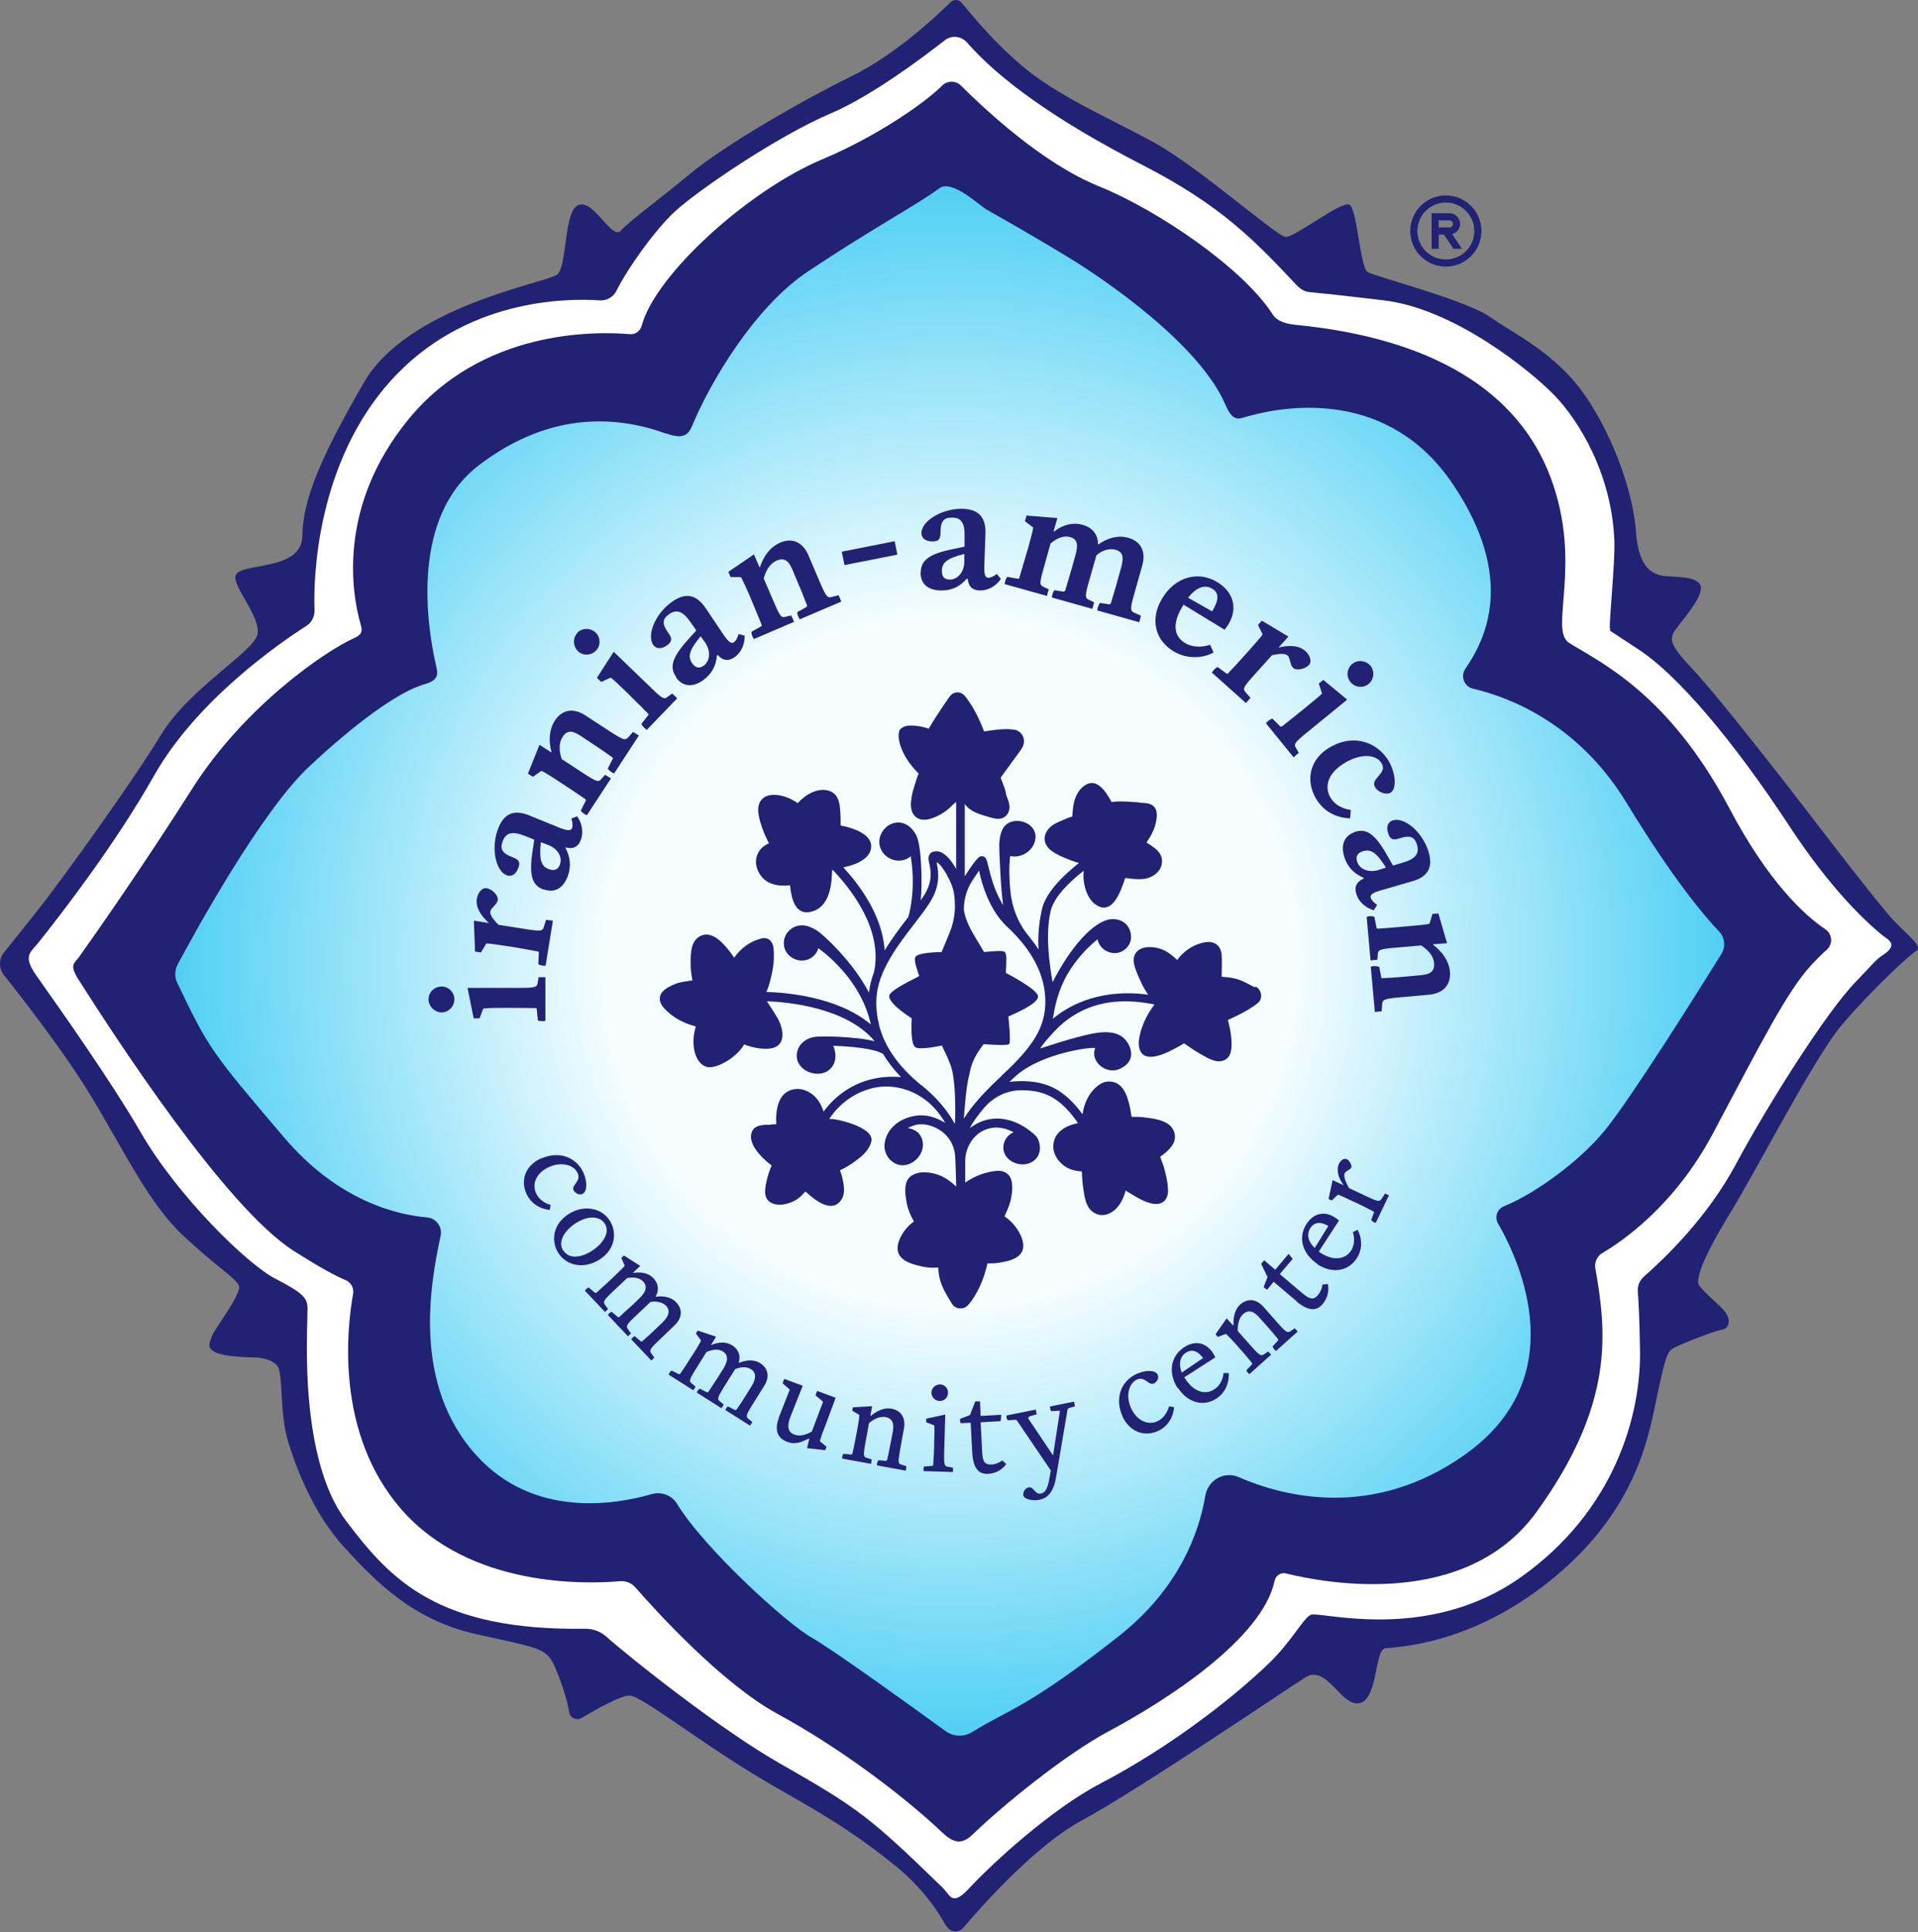
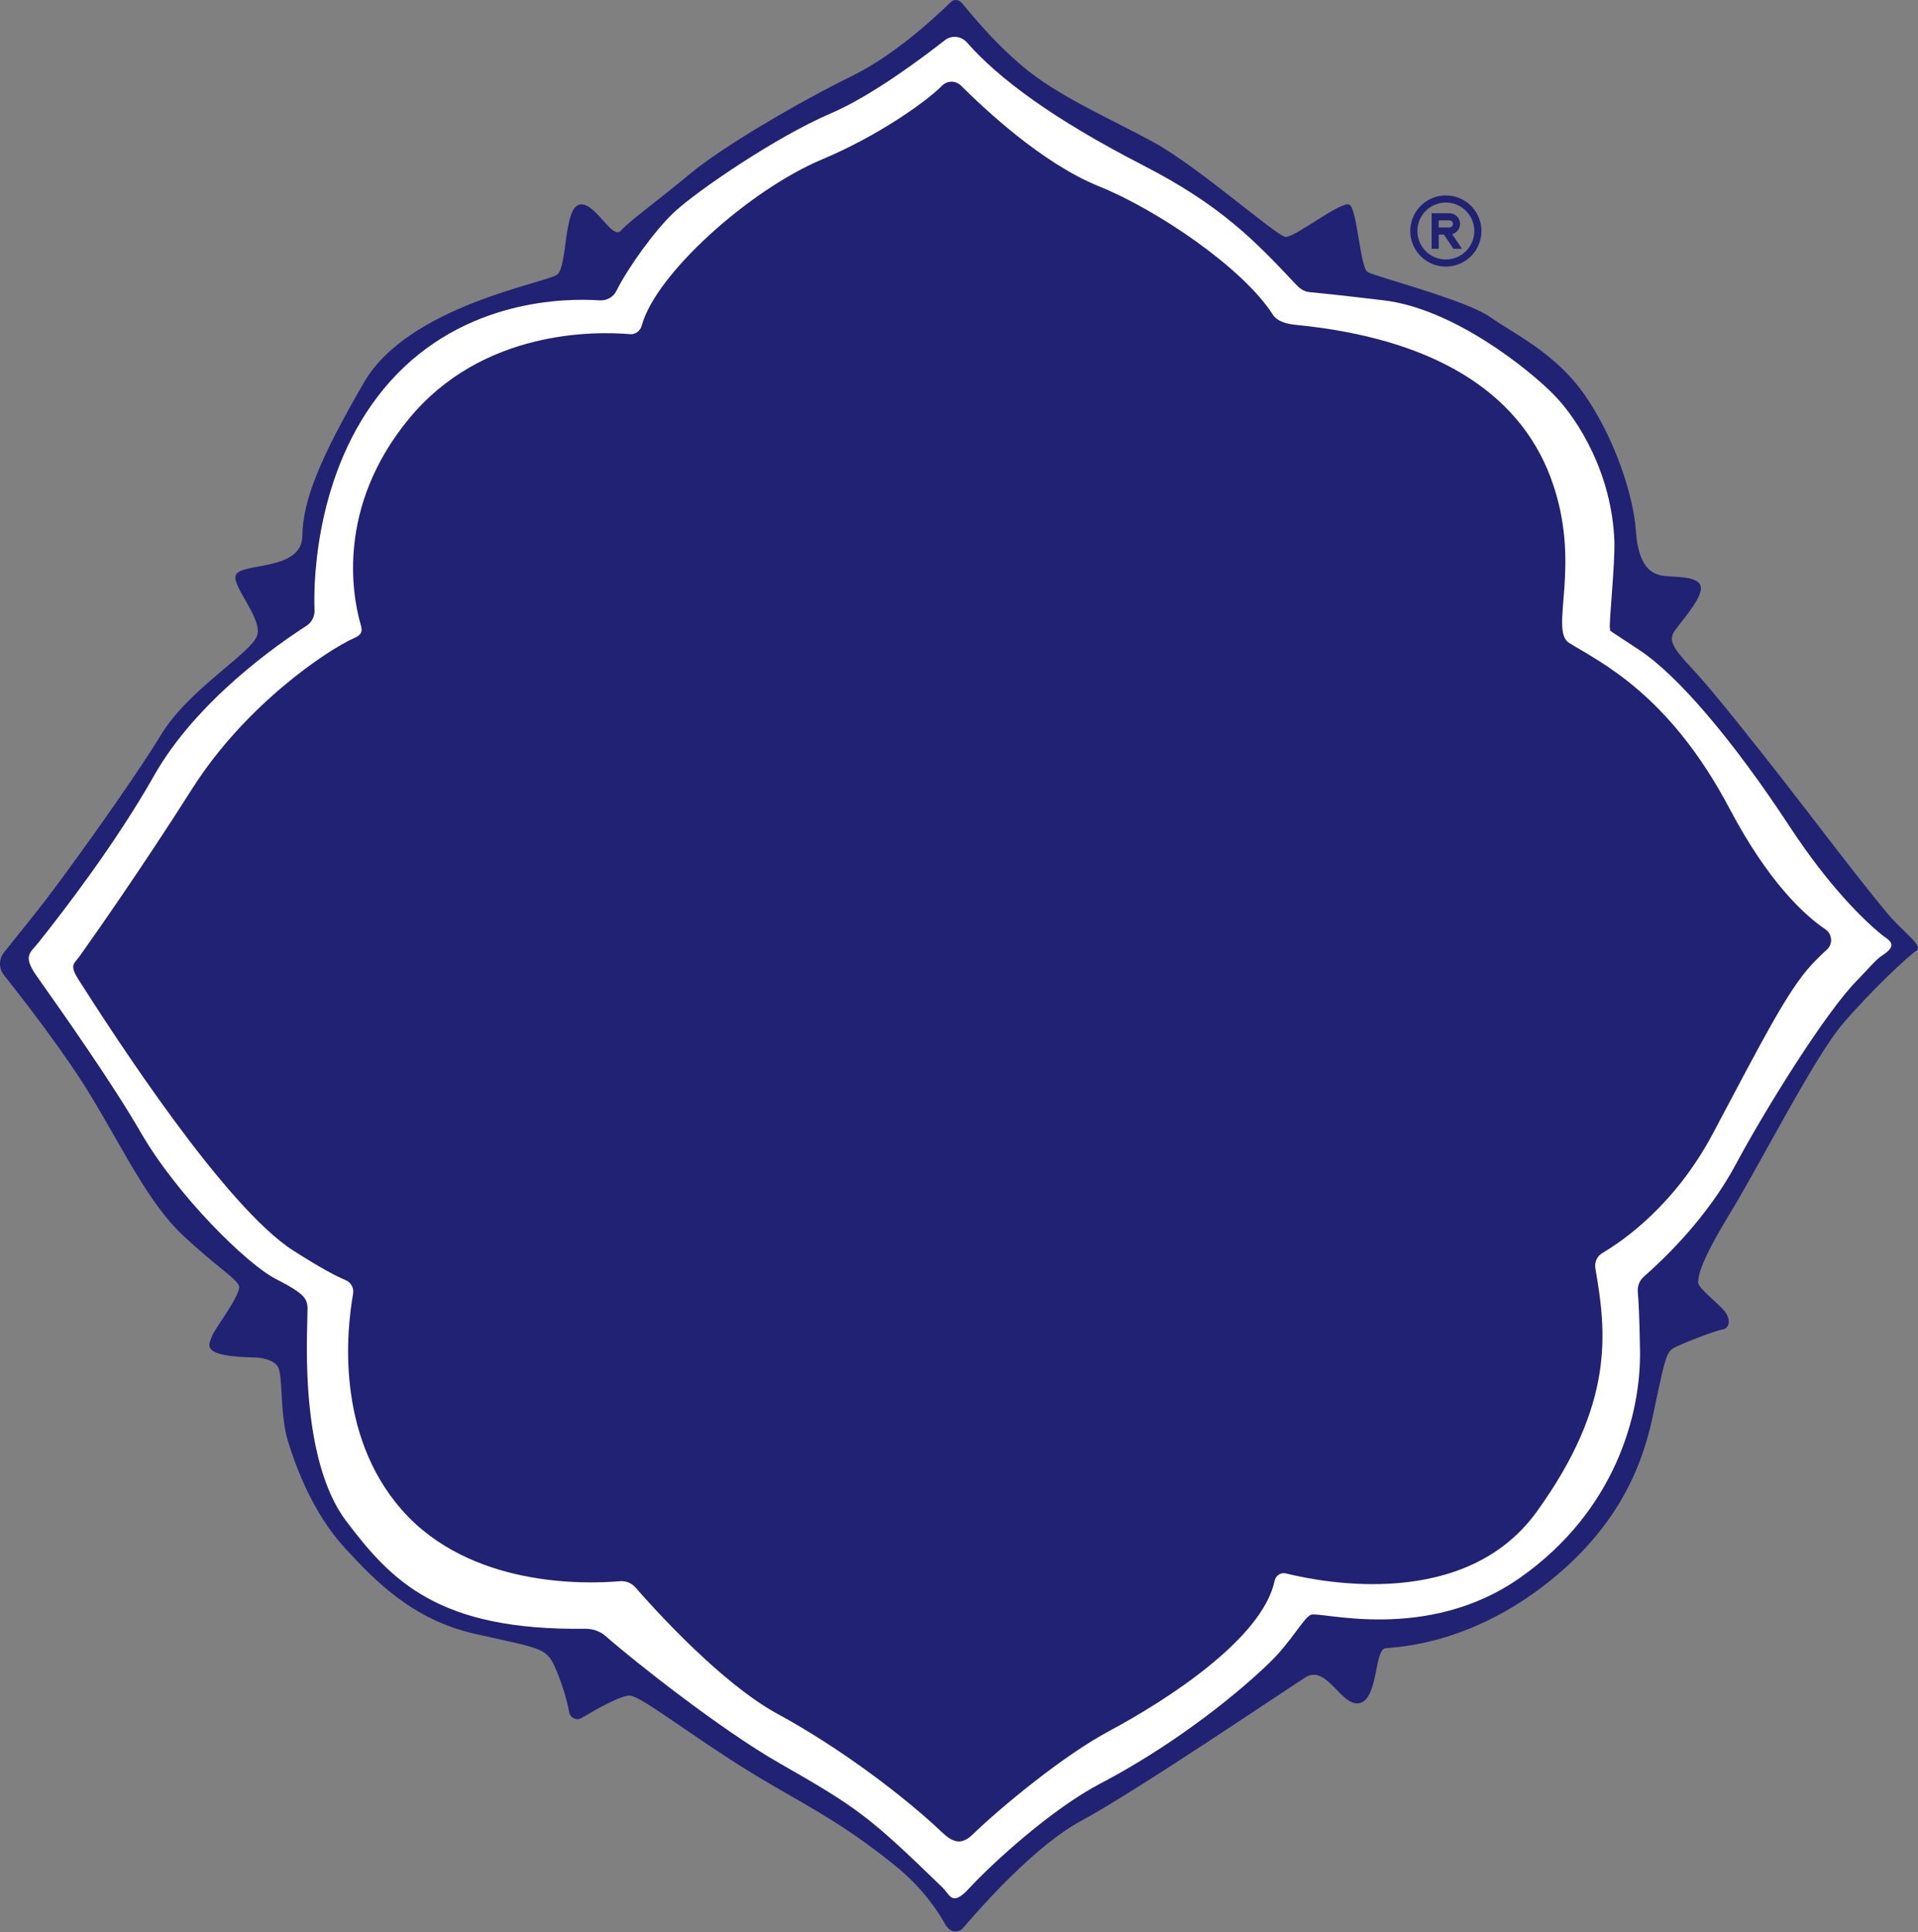
<svg xmlns="http://www.w3.org/2000/svg" width="136" height="137" viewBox="0 0 136 137" fill="none">
  <rect x="0" y="0" width="136" height="137" fill="#808080" stroke="none" />
  <path d="M67.14 136.574C67.373 137.006 67.968 137.066 68.287 136.695C69.795 134.928 73.502 130.807 76.64 129.109C80.683 126.928 91.028 119.893 92.563 118.927C94.098 117.962 95.115 121.083 96.425 120.746C97.736 120.41 97.442 116.945 98.244 116.858C99.046 116.772 104.538 116.643 110.417 111.66C116.296 106.677 116.969 101.392 117.512 98.901C118.055 96.409 118.176 95.849 118.676 95.573C119.176 95.297 121.555 94.358 122.107 94.272C122.659 94.185 122.745 93.522 122.279 92.953C121.814 92.383 120.391 91.323 120.409 90.909C120.426 90.496 120.504 89.573 122.642 86.073C124.78 82.573 128.65 74.952 130.642 72.616C132.633 70.279 135.34 67.745 135.883 67.409C136.426 67.072 134.961 66.115 133.823 64.753C131.702 62.21 128.288 57.676 126.452 55.331C124.616 52.986 121.478 48.986 119.969 47.391C118.46 45.796 118.46 45.417 118.616 44.96C118.771 44.503 120.607 42.666 120.607 41.701C120.607 40.735 118.495 40.968 117.762 40.796C117.029 40.623 116.167 40.106 115.995 37.623C115.822 35.14 114.521 31.149 112.426 28.088C110.331 25.028 107.348 23.675 105.658 22.476C103.969 21.278 97.52 19.614 96.977 19.287C96.434 18.959 96.244 14.855 95.692 14.519C95.141 14.183 91.804 16.864 91.149 16.795C90.494 16.726 84.959 11.812 81.804 10.088C78.649 8.364 74.959 6.803 72.424 4.631C70.778 3.217 69.64 1.95 68.2 0.208C68.002 -0.033 67.648 -0.076 67.424 0.139C66.329 1.217 63.416 3.915 60.441 5.372C56.665 7.226 51.277 10.373 48.932 12.321C46.588 14.269 44.648 15.657 44.019 16.355C43.389 17.054 42.148 14.192 41.053 14.519C39.958 14.847 40.243 18.881 39.51 19.468C38.777 20.054 28.958 21.666 25.802 27.123C22.647 32.58 21.475 35.477 21.44 38.003C21.406 40.529 17.044 39.856 16.716 40.787C16.44 41.554 18.509 43.718 18.259 44.968C18.009 46.218 13.423 48.779 11.405 52.115C9.388 55.451 4.147 62.702 2.647 64.572C1.759 65.684 0.862 66.805 0.284 67.529C-0.095 68.004 -0.095 68.667 0.284 69.141C1.595 70.788 4.621 74.676 6.466 77.737C8.88 81.737 10.578 85.357 12.992 87.608C15.406 89.858 16.699 90.599 16.94 91.151C17.181 91.703 15.147 94.289 15.009 94.789C14.871 95.289 14.018 96.194 18.173 96.246C18.173 96.246 19.302 96.297 19.69 96.875C20.078 97.453 19.828 100.211 20.406 102.134C20.983 104.056 22.225 107.324 24.423 109.72C26.622 112.117 29.268 114.85 33.717 115.85C38.165 116.85 38.725 116.807 39.32 118.134C39.768 119.117 40.191 120.427 40.363 121.41C40.432 121.807 40.889 122.014 41.234 121.807C42.294 121.177 44.096 120.16 44.682 120.221C45.527 120.298 49.088 123.117 53.26 125.678C56.562 127.712 59.459 129.005 63.545 132.333C65.442 133.876 66.554 135.566 67.114 136.592L67.14 136.574Z" fill="#212273" />
  <path d="M66.881 133.885C67.381 134.376 67.511 135.178 68.683 133.919C70.416 132.048 74.597 128.238 78.054 126.436C82.58 124.074 87.054 120.738 89.977 117.927C91.563 116.401 92.356 114.815 92.925 114.496C93.494 114.177 101.124 116.556 107.813 111.841C114.503 107.125 116.357 100.306 116.288 95.78C116.253 93.418 116.184 92.211 116.133 91.599C116.098 91.194 116.245 90.797 116.555 90.521C118.064 89.194 121.081 86.297 123.09 82.538C125.098 78.779 129.418 71.797 131.685 69.503C132.495 68.684 132.995 68.038 133.461 67.745C134.711 66.943 133.866 66.633 133.4 66.253C132.15 65.219 129.745 62.926 126.926 58.641C122.788 52.331 118.909 47.856 116.271 46.106C113.633 44.356 114.253 44.839 114.158 44.572C114.064 44.304 114.529 39.968 114.469 38.339C114.288 33.58 111.917 29.778 110.219 28.028C108.52 26.278 103.124 21.89 98.115 21.295C95.08 20.933 93.563 20.778 92.83 20.709C92.451 20.674 92.149 20.442 91.891 20.166C88.942 17.028 86.572 14.562 81.045 11.717C74.64 8.424 70.795 5.553 68.571 3.019C68.166 2.553 67.476 2.476 66.993 2.855C65.364 4.131 61.795 6.803 58.916 8.036C55.062 9.683 49.415 13.536 47.803 15.045C46.432 16.329 44.527 18.976 43.708 20.623C43.484 21.071 43.019 21.33 42.51 21.295C40.053 21.131 32.915 21.218 27.708 26.994C22.501 32.77 22.207 40.847 22.302 43.261C22.32 43.718 22.096 44.141 21.716 44.382C19.785 45.615 13.94 49.658 10.923 54.994C8.19 59.831 4.405 64.727 2.69 66.874C2.155 67.546 1.586 67.762 2.595 69.193C4.379 71.71 7.983 76.831 9.949 80.237C12.578 84.806 17.552 89.659 19.552 90.676C22.104 91.978 21.794 92.22 21.794 93.409C21.794 94.599 21.233 103.435 24.527 107.815C27.742 112.082 31.087 115.625 41.51 115.479C42.036 115.479 42.544 115.651 42.941 115.996C44.855 117.686 51.079 122.617 55.243 124.996C60.881 128.212 61.666 128.815 66.873 133.867L66.881 133.885Z" fill="white" />
  <path d="M66.778 129.894C67.579 130.652 68.174 130.833 68.967 130.066C70.976 128.118 75.424 124.462 78.571 122.773C82.847 120.488 89.52 116.152 90.382 112.074C90.459 111.703 90.813 111.471 91.183 111.557C93.934 112.238 103.942 114.143 108.968 107.177C114.512 99.496 113.908 94.436 113.124 89.936C113.046 89.496 113.244 89.056 113.632 88.832C115.098 87.97 118.753 85.444 121.443 80.392C124.874 73.944 126.719 70.263 128.469 68.383C128.891 67.935 129.245 67.59 129.529 67.34C129.986 66.935 129.926 66.219 129.426 65.883C127.96 64.892 125.4 62.564 122.633 57.322C118.322 49.167 113.46 46.952 111.27 45.589C109.796 44.676 112.262 40.029 109.951 33.856C107.641 27.684 101.503 23.985 91.925 23.037C91.296 22.977 90.58 22.822 90.244 22.296C88.123 18.977 82.019 14.864 77.942 13.218C73.864 11.571 69.769 7.683 68.14 6.071C67.769 5.7 67.174 5.7 66.803 6.071C65.665 7.218 62.286 9.623 58.286 11.304C53.113 13.476 46.484 19.442 45.501 23.089C45.398 23.468 45.053 23.727 44.665 23.692C42.242 23.485 34.199 23.33 28.966 29.727C23.854 35.968 24.983 42.184 25.552 44.201C25.664 44.598 25.785 44.943 25.138 45.227C23.121 46.124 17.38 50.021 13.647 55.891C10.129 61.426 6.879 66.064 5.612 67.84C5.276 68.314 4.888 68.383 5.56 69.444C8.086 73.409 15.948 85.573 20.811 88.677C22.802 89.944 23.897 90.513 24.492 90.754C24.888 90.918 25.113 91.323 25.035 91.746C24.587 94.255 23.776 101.651 28.466 107.022C33.328 112.583 41.561 112.315 43.949 112.109C44.372 112.074 44.777 112.229 45.053 112.548C46.492 114.195 51.182 119.367 55.131 121.514C59.691 123.988 64.26 127.497 66.778 129.894Z" fill="#212273" />
-   <path d="M47.243 30.735C48.734 31.27 48.898 30.614 49.226 29.847C50.381 27.166 53.424 21.821 57.304 19.235C61.812 16.226 65.123 14.459 66.597 13.355C67.502 12.683 69.416 14.553 69.968 14.864C71.744 15.873 73.614 16.942 75.709 18.217C78.261 19.761 85.037 24.381 86.882 28.675C87.451 30.002 87.856 29.683 88.529 29.502C91.417 28.709 98.512 27.64 103.02 34.33C107.529 41.02 105.314 45.365 103.908 47.408C103.538 47.942 103.814 48.684 104.452 48.83C106.874 49.391 111.84 51.193 115.323 56.9C118.598 62.288 120.831 64.926 121.892 66.038C122.305 66.478 122.374 67.124 122.055 67.641C120.426 70.262 115.676 77.84 113.797 80.142C111.917 82.444 108.71 84.694 106.65 85.521C106.167 85.719 105.952 86.28 106.219 86.737C107.779 89.452 111.564 97.677 103.874 103.134C97.356 107.755 91.046 106.125 87.83 104.729C86.804 104.28 85.658 104.936 85.468 106.039C85.046 108.565 83.666 112.6 79.296 116.031C72.735 121.186 71.433 121.229 68.942 122.798C68.356 123.169 67.597 123.134 67.037 122.729C64.606 120.962 59.062 116.962 57.554 116.108C55.821 115.134 49.959 109.824 48.002 106.617C47.631 106.004 46.889 105.737 46.2 105.936C43.674 106.668 37.872 107.677 33.803 103.211C29.182 98.151 30.518 91.004 31.242 87.625C31.38 86.978 30.924 86.366 30.268 86.314C28.225 86.142 24.009 85.194 20.147 80.65C15.035 74.641 14.811 74.383 12.569 69.684C12.371 69.271 12.38 68.788 12.595 68.383C13.88 65.986 18.518 57.538 21.923 54.348C25.148 51.331 28.225 49.037 30.13 48.503C31.251 48.193 31.018 47.632 30.88 47.02C30.251 44.166 29.148 36.64 33.967 32.977C39.182 29.011 43.976 29.563 47.234 30.744L47.243 30.735Z" fill="url(#paint0_radial_134_174)" />
-   <path d="M88.958 69.993C88.17 69.607 87.864 69.317 86.625 69.253C86.625 68.738 86.657 68.207 86.625 67.692C86.593 67.322 86.416 66.968 86.029 66.839C85.74 66.743 85.45 66.791 85.16 66.872C84.469 67.065 83.889 67.499 83.471 68.062C83.181 67.789 82.859 67.515 82.489 67.354C81.846 67.065 80.655 66.968 80.413 67.837C80.317 68.191 80.462 68.545 80.574 68.867C80.703 69.205 80.848 69.527 81.009 69.849C81.121 70.074 81.266 70.299 81.411 70.524C79.786 70.299 77.002 70.299 74.653 72.23C74.653 72.182 74.669 72.134 74.685 72.085C74.862 70.878 75.248 69.704 75.924 68.69C76.6 67.676 77.276 67.049 77.823 66.598C77.984 67.451 79.11 67.934 79.834 67.258C80.285 66.839 80.285 66.228 80.027 65.761C79.802 65.375 79.384 65.15 78.869 65.166C77.565 65.198 75.827 67.274 74.637 69.639C74.427 68.449 74.106 66.341 74.492 64.619C74.733 63.508 76.069 62.334 76.841 61.738C76.825 61.996 76.809 62.269 76.857 62.527C76.938 63.09 77.179 63.766 77.646 64.104C78.837 64.973 79.432 63.315 79.786 62.253C80.108 62.285 80.43 62.334 80.751 62.334C81.315 62.35 81.862 62.157 82.2 61.69C82.377 61.433 82.441 61.095 82.361 60.789C82.28 60.515 82.103 60.306 81.894 60.145C81.701 60.001 81.508 59.856 81.299 59.743C81.299 59.727 81.315 59.711 81.331 59.679C81.459 59.469 81.604 59.276 81.701 59.051C81.829 58.794 81.926 58.52 81.974 58.246C82.055 57.812 82.103 57.313 81.653 57.056C81.475 56.959 81.266 56.943 81.073 56.927C80.928 56.927 80.767 56.895 80.623 56.879C80.365 56.863 80.092 56.846 79.834 56.83C79.496 56.814 79.158 56.814 78.82 56.863C78.386 56.058 77.694 55.028 76.809 55.768C76.455 56.058 76.246 56.476 76.149 56.911C76.101 57.136 76.069 57.377 76.053 57.619C76.053 57.715 76.053 57.796 76.02 57.908C75.956 57.908 75.908 57.925 75.876 57.941C75.747 57.973 75.618 58.021 75.505 58.086C75.232 58.198 74.942 58.311 74.685 58.472C74.17 58.81 73.864 59.421 74.234 59.984C74.556 60.467 75.296 60.741 75.811 60.95C76.037 61.046 76.262 61.111 76.503 61.191C75.683 61.835 74.17 63.154 73.88 64.474C73.639 65.552 73.591 66.469 73.639 67.322C73.43 66.984 73.172 66.646 72.899 66.308C72.174 65.423 71.756 64.329 71.644 63.187C71.563 62.398 71.531 61.513 71.627 60.692C72.078 60.805 72.593 60.66 72.963 60.322C73.156 60.145 73.317 59.92 73.381 59.646C73.703 58.456 72.207 57.86 71.418 58.407C71 58.697 70.887 59.276 70.855 59.824C70.839 60.226 70.968 63.122 71.129 64.184C70.501 63.154 70.227 62.044 70.083 61.433C69.97 60.95 69.906 60.709 69.616 60.709C69.455 60.709 69.326 60.709 68.409 62.125V57.007C68.699 57.394 69.021 57.538 69.326 57.667C69.568 57.764 69.809 57.828 70.05 57.908C70.356 57.989 70.726 58.118 71.032 58.021C71.499 57.86 71.66 57.394 71.547 56.943C71.499 56.75 71.418 56.557 71.354 56.38C71.338 56.299 71.322 56.219 71.306 56.139C71.257 55.929 71.177 55.72 71.096 55.511C71.064 55.414 71.016 55.318 70.984 55.221C70.984 55.189 70.968 55.157 70.952 55.141L71.756 54.031C71.917 53.805 72.078 53.596 72.239 53.371C72.416 53.129 72.609 52.888 72.609 52.55C72.609 52.276 72.464 52.003 72.239 51.858C72.062 51.745 71.917 51.729 71.708 51.713C71.434 51.681 71.177 51.697 70.903 51.713C70.533 51.745 70.147 51.81 69.777 51.858C69.455 50.989 69.037 50.152 68.474 49.412C68.329 49.219 68.152 49.09 67.894 49.09C67.637 49.09 67.46 49.219 67.315 49.412C66.977 49.895 66.655 50.378 66.333 50.877C66.172 51.118 66.028 51.375 65.883 51.617C65.883 51.617 65.867 51.649 65.85 51.665C65.545 51.552 65.223 51.488 64.901 51.456C64.547 51.424 64.129 51.424 63.855 51.681C63.549 51.971 63.678 53.403 65.142 54.851C65.014 55.076 64.869 55.656 64.788 55.897C64.724 56.09 64.676 56.283 64.644 56.492C64.612 56.718 64.563 56.975 64.595 57.2C64.628 57.603 64.837 57.973 65.255 58.086C65.513 58.15 65.77 58.118 66.028 58.037C66.462 57.892 66.848 57.683 67.202 57.394C67.395 57.233 67.765 56.846 67.798 56.863V61.61C67.427 60.95 66.945 60.355 66.382 60.355C66.189 60.355 66.044 60.419 65.947 60.532C65.786 60.725 65.834 60.982 65.899 61.256C65.995 61.722 66.14 62.43 65.593 63.364C65.513 63.508 65.4 63.669 65.287 63.83C65.4 62.849 65.368 59.968 64.966 59.212C64.676 58.665 64.145 58.198 63.437 58.343C62.874 58.456 62.423 58.971 62.359 59.534C62.23 60.757 63.694 61.465 64.579 60.709C64.949 63.01 64.499 64.715 64.402 65.021C63.855 65.729 63.244 66.534 62.729 67.386C62.568 64.892 60.926 62.72 59.8 61.497C59.977 61.449 60.138 61.416 60.315 61.368C60.878 61.191 61.602 60.853 61.747 60.226C61.908 59.534 61.313 59.115 60.766 58.874C60.379 58.713 59.993 58.584 59.607 58.536C59.607 58.118 59.607 57.699 59.559 57.281C59.51 56.718 59.317 56.187 58.69 56.042C57.933 55.865 57.113 56.332 56.566 56.943C56.244 56.718 55.89 56.541 55.52 56.444C54.94 56.299 54.2 56.267 53.878 56.879C53.605 57.41 53.878 58.198 54.055 58.729C54.184 59.099 54.345 59.437 54.522 59.791C54.329 59.872 54.168 59.984 54.007 60.129C53.589 60.548 53.492 61.175 53.733 61.706C54.152 62.688 55.085 62.865 56.019 62.768C56.115 63.734 56.389 64.892 57.483 64.651C58.722 64.377 58.963 62.961 58.995 61.899C58.995 61.819 58.995 61.674 59.044 61.674C60.299 62.977 62.632 65.89 61.972 68.931C61.795 69.398 61.667 69.897 61.618 70.38C60.444 68.127 58.303 66.196 57.917 65.971C57.467 65.697 57.048 65.52 56.533 65.649C56.019 65.777 55.616 66.244 55.584 66.775C55.487 67.95 57.016 68.577 57.789 67.676C57.901 67.547 57.982 67.386 58.03 67.226C59.044 67.982 61.136 69.832 61.747 72.632C59.382 70.637 55.632 70.364 54.345 70.331C54.393 70.203 54.442 70.074 54.49 69.961C54.763 69.06 54.956 68.111 54.844 67.177C54.779 66.743 54.474 66.421 54.007 66.534C53.203 66.727 52.527 67.226 52.06 67.901C51.851 67.596 51.626 67.29 51.368 67.016C50.934 66.534 50.29 66.019 49.614 66.389C49.019 66.727 48.986 67.467 48.97 68.062C48.97 68.384 48.97 68.706 49.019 69.012C49.035 69.173 49.067 69.35 49.099 69.511C48.986 69.527 48.23 69.623 47.941 69.736C47.651 69.849 47.2 70.058 46.991 70.299C46.669 70.653 46.75 71.088 47.039 71.425C47.635 72.118 48.472 72.552 49.34 72.777C48.986 73.871 49.18 75.287 50.048 75.625C50.692 75.867 52.205 75.03 52.768 74.049C53.347 74.29 54.232 74.451 54.796 74.306C55.777 74.032 55.536 72.874 55.117 72.15C54.908 71.796 54.667 71.442 54.442 71.088C54.425 71.055 54.393 71.023 54.377 70.991C55.761 71.039 59.993 71.393 62.021 73.823C61.232 73.63 60.395 73.566 59.591 73.517C59.237 73.501 58.883 73.485 58.513 73.485C57.869 73.485 57.354 73.485 56.871 73.952C56.469 74.354 56.356 74.998 56.694 75.497C57.129 76.14 58.207 76.35 58.802 75.851C59.285 75.448 59.317 74.805 59.14 74.29C59.124 74.242 59.092 74.193 59.076 74.145C60.363 74.193 61.989 74.338 62.616 74.724C62.954 75.287 63.372 75.835 63.887 76.366C60.846 76.124 59.124 77.814 58.4 78.812C58.303 78.522 58.175 78.232 57.982 77.975C57.612 77.476 56.984 77.138 56.356 77.219C55.198 77.379 54.989 78.618 55.037 79.713C54.892 79.713 54.747 79.713 54.602 79.745C54.522 79.745 54.442 79.745 54.361 79.745C54.104 79.761 53.83 79.777 53.605 79.906C53.251 80.115 53.186 80.566 53.299 80.92C53.363 81.113 53.46 81.322 53.573 81.483C53.782 81.788 54.039 82.062 54.313 82.303C54.442 82.416 54.57 82.529 54.715 82.625C54.57 82.979 54.442 83.333 54.361 83.719C54.232 84.299 54.087 85.071 54.796 85.329C55.343 85.538 56.067 85.329 56.55 85.007C56.759 84.862 56.936 84.669 57.113 84.476C57.821 85.136 59.028 86.069 59.671 85.039C59.961 84.588 59.832 83.961 59.72 83.478C59.687 83.301 59.607 83.14 59.559 82.979C59.945 82.786 60.315 82.577 60.653 82.32C61.136 81.966 61.618 81.563 61.779 80.952C61.876 80.598 61.618 80.292 61.216 80.051C60.54 79.632 59.462 79.391 59.076 79.343C58.979 79.343 58.899 79.343 58.802 79.326C59.205 78.715 60.138 77.605 61.779 77.17C63.421 76.736 65.223 77.363 66.349 78.667C66.607 78.972 66.848 79.294 67.025 79.616C66.317 79.182 65.625 79.005 64.966 79.101C63.533 79.31 62.745 80.26 62.713 81.257C62.713 81.756 63.002 82.239 63.453 82.481C64.306 82.931 65.32 82.207 65.432 81.322C65.48 80.936 65.352 80.517 65.046 80.26C64.869 80.115 64.547 79.986 64.354 79.986C64.563 79.874 64.805 79.777 65.062 79.729C65.545 79.664 66.044 79.777 66.575 80.083C67.267 80.485 67.701 81.241 67.733 82.046C67.781 82.979 67.798 84.122 67.798 84.122C67.492 83.832 67.154 83.575 66.784 83.398C66.14 83.108 65.223 82.947 64.595 83.382C64.016 83.8 64.193 84.766 64.306 85.361C64.402 85.811 64.579 86.214 64.805 86.6C64.563 86.777 64.338 86.986 64.145 87.244C63.839 87.662 63.501 88.322 63.71 88.853C63.936 89.448 64.772 89.657 65.336 89.786C65.786 89.883 66.092 89.899 66.526 89.867C66.575 90.896 66.88 91.427 67.492 92.425C67.749 92.844 68.345 92.892 68.667 92.506C69.342 91.717 69.793 90.607 70.018 89.577C70.292 89.577 70.549 89.577 70.823 89.529C71.37 89.448 72.158 89.303 72.448 88.772C72.738 88.257 72.4 87.533 72.094 87.099C71.933 86.874 71.756 86.664 71.547 86.487C71.45 86.407 71.338 86.31 71.225 86.246C71.306 86.069 71.37 85.908 71.45 85.731C71.579 85.425 71.676 85.12 71.724 84.782C71.788 84.412 71.804 84.009 71.708 83.655C71.579 83.205 71.161 82.979 70.71 83.011C69.889 83.076 69.101 83.382 68.441 83.848V82.336C68.441 81.29 69.085 80.292 70.099 80.019C70.211 79.986 70.324 79.97 70.437 79.954C70.903 79.906 71.386 80.019 71.869 80.276C71.466 80.453 71.161 80.855 71.145 81.306C71.096 82.239 72.207 82.786 73.011 82.464C74.041 82.03 73.784 80.839 73.414 80.501C72.448 79.6 71.354 79.214 70.356 79.326C69.713 79.391 69.181 79.68 68.763 79.986C68.988 79.552 69.326 79.085 69.761 78.57C70.437 77.766 71.418 77.283 72.464 77.299C73.06 77.299 73.719 77.379 74.315 77.653C75.296 78.088 76.037 79.037 76.439 79.632C75.57 79.793 74.717 80.276 74.685 81.241C74.669 81.853 75.055 82.4 75.554 82.722C75.908 82.947 76.31 83.028 76.712 83.06C76.728 83.526 76.761 83.993 76.841 84.444C76.922 85.023 77.05 85.699 77.614 86.005C78.273 86.375 78.965 85.989 79.368 85.425C79.577 85.12 79.722 84.766 79.818 84.412C79.85 84.428 79.882 84.444 79.915 84.476C80.14 84.605 80.365 84.749 80.591 84.878C81.105 85.168 82.055 85.65 82.57 85.136C82.859 84.846 82.843 84.395 82.795 84.025C82.763 83.687 82.682 83.349 82.602 83.028C82.522 82.674 82.377 82.352 82.264 82.014C82.522 81.837 82.763 81.644 82.956 81.418C83.181 81.161 83.342 80.871 83.31 80.517C83.278 80.147 83.069 79.841 82.763 79.648C82.312 79.375 81.717 79.294 81.202 79.23C80.88 79.182 80.558 79.182 80.236 79.182C80.188 78.86 80.14 78.554 80.059 78.248C79.931 77.766 79.77 77.235 79.351 76.913C79.078 76.704 78.74 76.639 78.402 76.704C78.112 76.768 77.855 76.945 77.646 77.154C77.276 77.492 77.034 77.959 76.889 78.425C76.825 78.618 76.793 78.812 76.761 79.005C76.294 78.361 75.538 77.492 74.556 77.058C73.558 76.607 72.4 76.607 71.579 76.704C71.74 76.559 71.885 76.414 72.03 76.285C73.735 74.757 77.131 74.225 77.662 74.306C77.26 75.239 78.45 76.269 79.464 75.754C79.77 75.593 80.043 75.384 80.156 75.046C80.285 74.692 80.156 74.225 79.947 73.92C79.239 72.793 77.63 73.228 76.584 73.485C75.618 73.727 74.685 74.049 73.751 74.338C73.928 74.081 74.106 73.839 74.508 73.405C77.034 70.46 80.301 70.911 81.862 71.216C81.572 71.603 81.315 72.021 81.121 72.472C81.009 72.745 80.896 73.035 80.832 73.34C80.751 73.694 80.687 74.113 80.832 74.451C81.154 75.32 82.409 74.805 83.101 74.451C83.406 74.29 83.889 74.032 83.954 73.968C84.308 74.209 84.662 74.467 85.032 74.676C85.498 74.933 86.142 75.384 86.705 75.207C87.349 75.014 87.349 74.29 87.317 73.759C87.301 73.453 87.252 73.131 87.188 72.826C87.156 72.697 87.124 72.552 87.091 72.423C87.091 72.391 87.075 72.359 87.059 72.327C87.14 72.262 88.411 71.763 89.2 71.104C89.57 70.798 89.457 70.17 89.055 69.961L88.958 69.993ZM65.368 76.977C63.742 75.658 62.745 74.258 62.343 72.729C62.31 72.552 62.278 72.359 62.23 72.198C62.149 71.715 62.117 71.232 62.149 70.718C62.278 68.819 63.678 67 64.805 65.536C65.287 64.908 65.738 64.329 66.044 63.798C66.703 62.656 66.526 61.738 66.43 61.239C66.43 61.207 66.43 61.175 66.414 61.127C66.687 61.256 67.041 61.803 67.347 62.43C67.588 62.929 67.701 63.46 67.701 64.007C67.701 64.007 67.781 64.78 67.476 65.745C67.347 66.147 66.848 67.274 66.768 67.499C66.607 67.499 65.094 67.531 64.917 67.837C64.756 68.095 65.078 68.835 65.175 69.205C64.982 69.334 63.051 70.203 63.051 70.621C63.051 71.152 64.257 71.941 64.644 72.198C64.644 72.423 64.531 74.032 64.917 74.258C65.239 74.451 66.639 74.161 66.784 74.129C67.025 74.628 67.267 75.111 67.444 75.641C67.83 76.832 67.733 79.777 67.701 79.68C67.267 78.876 66.543 77.927 65.368 76.961V76.977ZM71.032 76.269C69.777 77.428 68.892 78.425 68.345 79.31C68.345 79.31 68.474 77.331 68.65 76.543C68.876 75.497 68.94 75.094 69.745 74.032C69.809 74.032 71.37 74.161 71.547 74.032C71.708 73.904 71.499 72.069 71.499 72.069C71.772 71.941 73.607 71.2 73.607 70.653C73.607 70.154 71.386 69.012 71.322 68.98C71.354 68.127 71.418 67.612 71.225 67.483C71.048 67.37 70.404 67.451 69.777 67.499C69.407 66.856 68.988 66.244 68.683 65.584C68.345 64.828 68.345 64.458 68.345 64.458C68.345 63.75 68.554 63.042 68.94 62.446C69.117 62.173 69.423 61.722 69.423 61.722C69.423 61.722 69.857 64.265 71.402 65.697C73.301 67.451 74.122 69.269 74.122 71.007C74.122 72.745 73.365 74.113 71.016 76.269H71.032Z" fill="#212273" />
  <path d="M30.384 70.846C30.384 70.379 30.771 69.945 31.318 69.945C31.817 69.945 32.219 70.363 32.219 70.846C32.219 71.361 31.801 71.779 31.318 71.779C30.819 71.779 30.384 71.345 30.384 70.846ZM38.141 72.326L38.06 71.57C38.06 71.474 38.044 71.474 37.931 71.474C37.175 71.457 36.049 71.457 35.968 71.457C35.727 71.457 34.713 71.457 34.488 71.49C34.348 71.49 34.273 71.5 34.263 71.522L34.005 72.198H33.587L33.152 70.041H36.886C37.98 70.041 38.076 69.977 38.125 69.687L38.189 69.285H38.672V72.375C38.559 72.407 38.302 72.423 38.125 72.343L38.141 72.326Z" fill="#212273" />
  <path d="M38.173 68.336L38.206 67.579C38.206 67.483 38.206 67.467 38.093 67.451C37.691 67.37 36.902 67.242 36.387 67.145C36.049 67.097 34.923 66.92 34.697 66.904C34.558 66.893 34.483 66.893 34.472 66.904L34.102 67.531L33.684 67.467L33.603 65.278L34.633 65.439V65.407C34.07 64.892 33.716 64.313 33.812 63.718C33.877 63.347 34.134 62.913 34.52 62.977C34.842 63.026 35.341 63.444 35.293 63.814C35.245 64.136 34.81 64.361 34.762 64.635C34.73 64.876 35.019 65.246 35.341 65.568L37.288 65.874C38.383 66.051 38.479 66.003 38.559 65.729L38.72 65.214L39.203 65.278L38.688 68.465C38.576 68.481 38.318 68.465 38.157 68.352L38.173 68.336Z" fill="#212273" />
  <path d="M38.543 63.074C37.755 62.784 37.497 62.124 37.755 60.386L37.883 59.534L37.208 59.26C36.306 58.906 35.856 59.035 35.631 59.678C35.438 60.225 35.631 60.515 36.371 60.789C36.805 60.95 36.902 61.143 36.757 61.529C36.596 61.98 36.274 62.189 35.936 62.06C35.18 61.786 34.794 60.209 35.293 58.826C35.695 57.699 36.419 57.345 37.562 57.828L39.702 58.697C40.233 58.906 40.49 58.922 40.571 58.697C40.619 58.552 40.603 58.262 40.506 58.037L40.925 57.876C41.279 58.375 41.375 59.003 41.198 59.517C41.005 60.048 40.651 60.225 40.104 60.081V60.129C40.442 60.773 40.506 61.416 40.265 62.108C39.943 62.977 39.332 63.331 38.559 63.058L38.543 63.074ZM39.702 61.304C39.895 60.773 39.557 60.177 38.897 59.92L38.35 59.711C38.221 60.966 38.366 61.432 38.929 61.626C39.316 61.77 39.573 61.642 39.702 61.304Z" fill="#212273" />
  <path d="M43.097 54.497L43.435 53.821C43.484 53.74 43.468 53.724 43.387 53.676C42.695 53.177 42.148 52.823 41.569 52.437L41.279 52.244C40.796 51.922 40.281 51.616 39.895 52.244C39.557 52.775 39.686 53.386 39.831 53.821L41.408 54.851C42.325 55.446 42.438 55.462 42.631 55.237L42.904 54.931L43.323 55.189L41.617 57.796C41.504 57.763 41.279 57.635 41.182 57.474L41.52 56.798C41.569 56.701 41.553 56.701 41.472 56.637C41.182 56.428 39.654 55.414 39.638 55.414C39.75 55.478 38.962 54.964 38.592 54.754C38.474 54.69 38.404 54.658 38.383 54.658L37.787 55.076L37.433 54.851L38.254 52.807L39.075 53.338L39.107 53.306C39.042 53.129 38.753 51.986 39.348 51.085C39.799 50.394 40.571 50.104 41.52 50.731L43.323 51.906C44.24 52.502 44.352 52.502 44.578 52.244L44.883 51.89L45.302 52.147L43.548 54.835C43.435 54.803 43.21 54.674 43.114 54.513L43.097 54.497Z" fill="#212273" />
  <path d="M40.941 44.858C41.263 44.52 41.858 44.488 42.244 44.858C42.598 45.212 42.598 45.791 42.26 46.129C41.89 46.499 41.311 46.499 40.973 46.161C40.619 45.807 40.603 45.212 40.957 44.858H40.941ZM45.479 51.327L45.945 50.731C46.01 50.651 46.01 50.635 45.929 50.571C45.398 50.023 44.593 49.251 44.545 49.187C44.368 49.026 43.644 48.318 43.467 48.173C43.36 48.087 43.301 48.044 43.29 48.044L42.63 48.35L42.325 48.06L43.515 46.21L46.203 48.8C46.991 49.573 47.104 49.589 47.329 49.412L47.667 49.17L48.021 49.508L45.865 51.745C45.768 51.697 45.559 51.52 45.495 51.343L45.479 51.327Z" fill="#212273" />
  <path d="M47.957 48.012C47.458 47.336 47.619 46.644 48.794 45.341L49.373 44.697L48.955 44.102C48.408 43.313 47.957 43.168 47.41 43.571C46.943 43.908 46.943 44.263 47.41 44.906C47.684 45.276 47.635 45.502 47.313 45.743C46.927 46.033 46.541 46.017 46.332 45.743C45.849 45.083 46.412 43.571 47.603 42.702C48.569 41.994 49.357 42.106 50.049 43.136L51.336 45.051C51.658 45.518 51.867 45.663 52.044 45.534C52.173 45.437 52.318 45.196 52.366 44.955L52.801 45.067C52.817 45.679 52.559 46.258 52.109 46.58C51.658 46.902 51.256 46.853 50.886 46.435L50.837 46.467C50.773 47.207 50.467 47.77 49.888 48.205C49.148 48.752 48.424 48.704 47.941 48.044L47.957 48.012ZM49.904 47.191C50.355 46.853 50.403 46.177 50.017 45.582L49.679 45.115C48.874 46.081 48.746 46.547 49.084 47.03C49.325 47.368 49.598 47.416 49.904 47.191Z" fill="#212273" />
-   <path d="M56.518 43.41L57.178 43.04C57.178 43.04 57.258 42.975 57.21 42.879C56.904 42.09 56.663 41.495 56.373 40.835L56.244 40.513C56.019 39.982 55.761 39.451 55.086 39.741C54.506 39.982 54.281 40.578 54.152 41.012L54.893 42.734C55.327 43.748 55.424 43.812 55.697 43.732L56.099 43.635L56.309 44.086L53.46 45.309C53.396 45.228 53.267 44.987 53.283 44.794L53.943 44.423C54.04 44.375 54.024 44.359 53.992 44.263C53.863 43.925 53.155 42.235 53.155 42.235C53.203 42.348 52.833 41.495 52.64 41.109C52.575 40.98 52.538 40.916 52.527 40.916H51.803L51.642 40.545L53.46 39.306L53.847 40.208H53.895C53.943 39.998 54.329 38.888 55.327 38.47C56.083 38.148 56.888 38.341 57.322 39.371L58.159 41.334C58.594 42.348 58.69 42.412 59.012 42.316L59.463 42.203L59.656 42.654L56.711 43.909C56.647 43.828 56.518 43.587 56.534 43.394L56.518 43.41Z" fill="#212273" />
  <path d="M59.688 39.114L63.437 38.373L63.63 39.323L59.881 40.063L59.688 39.114Z" fill="#212273" />
-   <path d="M65.288 40.61C65.288 39.757 65.819 39.29 67.541 38.936L68.394 38.759V38.035C68.426 37.069 68.152 36.683 67.476 36.699C66.897 36.699 66.688 36.973 66.688 37.778C66.688 38.244 66.527 38.389 66.125 38.389C65.642 38.389 65.336 38.164 65.336 37.794C65.336 36.989 66.672 36.088 68.152 36.072C69.343 36.072 69.922 36.619 69.874 37.858L69.793 40.159C69.777 40.722 69.858 40.964 70.083 40.964C70.228 40.964 70.501 40.851 70.678 40.69L70.968 41.044C70.63 41.559 70.067 41.865 69.52 41.865C68.957 41.865 68.667 41.591 68.619 41.028H68.554C68.072 41.591 67.492 41.865 66.752 41.865C65.819 41.865 65.272 41.414 65.272 40.577L65.288 40.61ZM67.348 41.092C67.911 41.092 68.361 40.561 68.377 39.853V39.274C67.154 39.58 66.784 39.886 66.784 40.481C66.784 40.899 66.977 41.092 67.348 41.092Z" fill="#212273" />
  <path d="M78 42.75L78.644 42.846C78.644 42.846 78.74 42.846 78.773 42.75C79.03 41.913 79.207 41.318 79.384 40.642L79.481 40.304C79.674 39.596 79.69 39.145 79.111 38.984C78.547 38.824 78.049 39.113 77.743 39.371L77.212 41.237C76.906 42.299 76.954 42.412 77.212 42.525L77.582 42.702L77.453 43.168L74.589 42.364C74.589 42.251 74.637 41.994 74.766 41.849L75.409 41.945C75.409 41.945 75.506 41.945 75.538 41.849C75.779 41.012 75.973 40.417 76.15 39.741L76.246 39.403C76.439 38.711 76.455 38.244 75.892 38.083C75.329 37.922 74.814 38.26 74.492 38.534L73.993 40.32C73.688 41.382 73.72 41.479 73.993 41.608L74.364 41.785L74.235 42.251L71.242 41.414C71.242 41.302 71.306 41.044 71.419 40.899L72.159 41.028C72.255 41.044 72.272 41.028 72.288 40.932C72.513 40.191 72.883 38.888 72.915 38.807C72.947 38.663 73.157 37.955 73.221 37.617C73.253 37.477 73.264 37.402 73.253 37.392L72.674 36.957L72.787 36.555L74.975 36.732L74.701 37.681H74.75C74.878 37.569 75.747 36.909 76.777 37.214C77.405 37.392 77.855 37.842 77.855 38.582H77.92C78.049 38.486 78.966 37.826 80.012 38.132C80.8 38.357 81.299 39.001 80.993 40.095L80.414 42.155C80.108 43.217 80.156 43.329 80.462 43.458L80.897 43.651L80.784 44.118L77.807 43.281C77.807 43.168 77.871 42.911 77.984 42.766L78 42.75Z" fill="#212273" />
  <path d="M82.425 42.397C83.327 40.916 84.952 40.433 86.336 41.286C87.591 42.059 87.848 43.394 86.835 44.649L83.906 42.863V42.895C83.117 44.15 83.198 45.084 84.019 45.583C84.566 45.92 85.274 45.904 85.805 45.711L86.046 46.258C85.386 46.645 84.228 46.789 83.214 46.178C81.878 45.373 81.524 43.861 82.425 42.397ZM85.95 43.346C86.448 42.525 86.448 42.026 85.95 41.737C85.418 41.415 84.807 41.656 84.244 42.38L85.95 43.346Z" fill="#212273" />
  <path d="M86.335 47.288L86.947 47.739C87.027 47.803 87.043 47.787 87.108 47.706C87.381 47.417 87.945 46.821 88.282 46.435C88.508 46.178 89.264 45.325 89.409 45.148C89.495 45.041 89.532 44.976 89.522 44.955L89.2 44.311L89.473 44.005L91.356 45.132L90.664 45.904H90.696C91.436 45.727 92.112 45.759 92.563 46.162C92.853 46.419 93.062 46.87 92.804 47.159C92.579 47.401 91.951 47.594 91.694 47.352C91.453 47.143 91.501 46.644 91.292 46.467C91.115 46.306 90.632 46.355 90.197 46.451L88.878 47.916C88.138 48.736 88.122 48.849 88.315 49.074L88.669 49.477L88.347 49.847L85.933 47.69C85.981 47.594 86.142 47.385 86.319 47.304L86.335 47.288Z" fill="#212273" />
  <path d="M90.23 50.957L90.761 51.488C90.761 51.488 90.841 51.552 90.921 51.488C91.517 51.021 92.386 50.313 92.45 50.265C92.643 50.104 93.416 49.477 93.593 49.316C93.7 49.219 93.748 49.165 93.738 49.155L93.512 48.463L93.834 48.205L95.524 49.605L92.627 51.971C91.774 52.663 91.742 52.775 91.887 53.017L92.096 53.371L91.726 53.693L89.763 51.279C89.827 51.182 90.02 51.005 90.213 50.957H90.23ZM97.181 47.208C97.471 47.562 97.455 48.157 97.036 48.495C96.65 48.817 96.071 48.736 95.765 48.366C95.427 47.964 95.508 47.385 95.878 47.079C96.264 46.757 96.859 46.821 97.181 47.208Z" fill="#212273" />
  <path d="M94.365 52.952C96.055 51.987 97.729 52.678 98.485 53.982C98.968 54.835 99.048 55.945 98.597 56.203C98.292 56.38 97.713 56.17 97.503 55.816C97.133 55.173 98.404 54.867 97.97 54.127C97.6 53.483 96.554 53.403 95.427 54.046C94.237 54.722 93.85 55.688 94.333 56.541C94.639 57.072 95.202 57.345 95.781 57.425L95.733 58.021C95.073 58.005 93.963 57.747 93.303 56.605C92.579 55.35 92.821 53.821 94.349 52.952H94.365Z" fill="#212273" />
-   <path d="M96.055 58.986C96.859 58.713 97.471 59.083 98.34 60.611L98.774 61.368L99.482 61.159C100.399 60.885 100.673 60.499 100.464 59.855C100.287 59.308 99.949 59.196 99.193 59.453C98.758 59.598 98.565 59.485 98.436 59.099C98.275 58.632 98.404 58.278 98.758 58.166C99.531 57.908 100.802 58.906 101.268 60.306C101.639 61.448 101.301 62.172 100.094 62.494L97.873 63.138C97.326 63.299 97.117 63.444 97.197 63.669C97.246 63.814 97.439 64.023 97.648 64.152L97.406 64.538C96.811 64.361 96.344 63.926 96.183 63.411C96.007 62.88 96.183 62.526 96.698 62.285V62.237C96.007 61.947 95.556 61.48 95.331 60.788C95.041 59.904 95.314 59.244 96.087 58.986H96.055ZM96.232 61.094C96.409 61.641 97.036 61.883 97.728 61.69L98.275 61.513C97.6 60.434 97.197 60.177 96.634 60.354C96.232 60.483 96.119 60.74 96.232 61.094Z" fill="#212273" />
  <path d="M97.793 68.529L97.937 69.269C97.953 69.365 97.969 69.365 98.066 69.349C98.903 69.317 99.563 69.253 100.255 69.188L100.592 69.156C101.172 69.108 101.751 69.028 101.687 68.303C101.638 67.676 101.14 67.273 100.769 67.032L98.903 67.193C97.809 67.29 97.728 67.354 97.696 67.644L97.664 68.046L97.181 68.094L96.907 65.005C97.004 64.956 97.278 64.924 97.455 65.005L97.599 65.745C97.615 65.841 97.632 65.841 97.728 65.841C98.082 65.825 99.917 65.664 99.917 65.664C99.788 65.664 100.721 65.6 101.156 65.536C101.295 65.514 101.365 65.498 101.365 65.487L101.574 64.795L101.992 64.763L102.604 66.871L101.622 66.952V67C101.783 67.097 102.717 67.821 102.813 68.899C102.877 69.719 102.459 70.411 101.333 70.524L99.192 70.717C98.098 70.814 98.018 70.894 98.002 71.232L97.969 71.699L97.487 71.747L97.197 68.545C97.294 68.496 97.567 68.464 97.744 68.545L97.793 68.529Z" fill="#212273" />
  <path d="M38.414 82.126C39.605 81.595 40.86 82.013 41.375 83.156C41.648 83.783 41.648 84.491 41.294 84.652C41.053 84.765 40.763 84.572 40.667 84.379C40.506 84.009 41.23 83.767 40.956 83.172C40.715 82.609 39.846 82.335 38.945 82.737C38.06 83.124 37.69 83.912 38.012 84.604C38.253 85.151 38.8 85.36 39.041 85.425L38.993 85.779C38.864 85.779 37.803 85.682 37.32 84.62C36.901 83.687 37.239 82.625 38.398 82.11L38.414 82.126Z" fill="#212273" />
  <path d="M40.33 86.069C41.408 85.393 42.663 85.634 43.242 86.551C43.773 87.388 43.629 88.611 42.486 89.319C41.408 89.995 40.169 89.754 39.59 88.836C39.059 88 39.187 86.793 40.33 86.069ZM39.944 88.659C40.298 89.223 41.07 89.239 41.939 88.708C42.776 88.177 43.275 87.372 42.888 86.761C42.55 86.23 41.746 86.149 40.845 86.712C40.008 87.243 39.541 88.048 39.928 88.659H39.944Z" fill="#212273" />
  <path d="M44.996 94.726L45.43 95.096C45.43 95.096 45.495 95.128 45.543 95.096C46.042 94.661 46.251 94.452 46.476 94.243L46.959 93.776C47.474 93.294 47.522 92.891 47.233 92.585C46.927 92.264 46.428 92.264 46.138 92.296L44.996 93.374C44.4 93.937 44.384 94.034 44.529 94.243L44.738 94.533L44.529 94.742L43.097 93.229C43.097 93.229 43.226 93.052 43.37 93.004L43.805 93.374C43.805 93.374 43.869 93.406 43.918 93.374C44.384 92.923 44.626 92.73 44.851 92.521L45.334 92.055C45.849 91.572 45.897 91.169 45.607 90.864C45.269 90.51 44.754 90.574 44.481 90.606L43.37 91.652C42.775 92.215 42.759 92.312 42.904 92.521L43.113 92.811L42.904 93.02L41.472 91.507C41.472 91.507 41.6 91.33 41.745 91.282L42.18 91.652C42.18 91.652 42.244 91.684 42.292 91.652C42.711 91.282 43 91.008 43.226 90.799L43.483 90.558C43.837 90.22 43.934 90.124 44.191 89.866C44.288 89.769 44.288 89.753 44.288 89.721L44.062 89.19L44.239 89.013L45.398 89.753L44.899 90.22V90.252C45.092 90.22 45.833 90.107 46.331 90.622C46.605 90.912 46.798 91.379 46.492 91.91L46.525 91.942C46.685 91.91 47.458 91.813 47.957 92.344C48.294 92.698 48.504 93.326 47.828 93.969L46.653 95.096C46.058 95.659 46.042 95.756 46.187 95.965L46.396 96.254L46.187 96.464L44.754 94.951C44.754 94.951 44.883 94.774 45.028 94.726H44.996Z" fill="#212273" />
  <path d="M51.61 99.715L52.125 99.972C52.125 99.972 52.189 99.988 52.237 99.924C52.608 99.393 52.768 99.119 52.929 98.862L53.283 98.298C53.654 97.703 53.605 97.301 53.251 97.075C52.865 96.834 52.398 96.963 52.125 97.075L51.288 98.411C50.853 99.119 50.853 99.2 51.047 99.36L51.32 99.586L51.159 99.843L49.405 98.733C49.405 98.733 49.486 98.524 49.614 98.459L50.129 98.717C50.129 98.717 50.194 98.733 50.242 98.668C50.596 98.121 50.773 97.864 50.934 97.606L51.288 97.043C51.658 96.448 51.626 96.046 51.256 95.82C50.837 95.563 50.355 95.756 50.097 95.853L49.293 97.14C48.858 97.848 48.858 97.928 49.051 98.089L49.325 98.314L49.164 98.572L47.41 97.462C47.41 97.462 47.49 97.252 47.619 97.172L48.134 97.429C48.134 97.429 48.198 97.445 48.247 97.381C48.569 96.915 48.778 96.577 48.939 96.319L49.132 96.029C49.389 95.627 49.47 95.498 49.647 95.177C49.711 95.048 49.711 95.032 49.695 95.016L49.341 94.549L49.47 94.34L50.773 94.774L50.419 95.354H50.451C50.612 95.289 51.304 95 51.916 95.386C52.254 95.595 52.559 95.997 52.382 96.593L52.431 96.625C52.575 96.544 53.316 96.271 53.911 96.657C54.329 96.915 54.683 97.478 54.184 98.266L53.316 99.65C52.881 100.358 52.881 100.439 53.074 100.599L53.348 100.825L53.187 101.082L51.433 99.972C51.433 99.972 51.513 99.763 51.642 99.698L51.61 99.715Z" fill="#212273" />
  <path d="M55.198 100.567L55.987 98.556C55.987 98.556 55.987 98.524 55.987 98.507L55.504 98.089C55.504 97.977 55.552 97.88 55.617 97.767L56.92 98.25L56.051 100.439C55.794 101.082 55.842 101.533 56.325 101.71C56.743 101.871 57.177 101.71 57.563 101.501L58.352 99.409C58.352 99.409 58.352 99.376 58.336 99.36L57.837 98.942C57.837 98.829 57.885 98.733 57.95 98.62L59.253 99.103L58.513 101.098C58.336 101.549 58.32 101.581 58.175 102.032C58.143 102.128 58.132 102.182 58.143 102.193L58.609 102.579L58.513 102.82L57.226 102.675L57.386 101.999H57.354C57.145 102.048 56.55 102.514 55.81 102.225C55.407 102.08 54.796 101.662 55.23 100.519L55.198 100.567Z" fill="#212273" />
  <path d="M62.262 103.528L62.825 103.576C62.825 103.576 62.889 103.576 62.906 103.496C63.05 102.884 63.099 102.563 63.163 102.257L63.292 101.597C63.356 101.243 63.469 100.599 62.793 100.471C62.326 100.39 61.844 100.696 61.618 100.905L61.345 102.402C61.2 103.222 61.232 103.303 61.474 103.367L61.811 103.48L61.763 103.786L59.719 103.415C59.719 103.335 59.719 103.19 59.8 103.077L60.363 103.126C60.363 103.126 60.428 103.126 60.444 103.045C60.54 102.659 60.637 102.112 60.701 101.806L60.765 101.468C60.846 101.002 60.878 100.857 60.926 100.487C60.926 100.342 60.926 100.326 60.926 100.31L60.428 100.02L60.476 99.779L61.844 99.698L61.715 100.374H61.763C61.908 100.261 62.503 99.746 63.227 99.875C63.71 99.972 64.257 100.342 64.096 101.275L63.807 102.884C63.662 103.705 63.694 103.786 63.935 103.85L64.273 103.963L64.225 104.268L62.181 103.898C62.181 103.818 62.181 103.673 62.278 103.56L62.262 103.528Z" fill="#212273" />
  <path d="M65.546 103.979L66.109 103.93C66.109 103.93 66.173 103.93 66.173 103.834C66.221 103.174 66.221 102.868 66.237 102.563V102.209C66.254 101.726 66.27 101.581 66.254 101.211C66.254 101.066 66.254 101.05 66.221 101.05L65.674 100.841V100.583L67.026 100.294L66.946 103.062C66.93 103.882 66.978 103.963 67.219 103.995L67.573 104.059V104.365L65.497 104.301C65.481 104.22 65.465 104.075 65.529 103.947L65.546 103.979ZM66.656 98.154C66.962 98.154 67.235 98.411 67.219 98.765C67.219 99.087 66.946 99.344 66.624 99.328C66.286 99.328 66.044 99.039 66.044 98.733C66.044 98.411 66.334 98.154 66.656 98.154Z" fill="#212273" />
  <path d="M68.941 103.013L68.828 100.873L68.104 100.905C68.088 100.793 68.072 100.728 68.072 100.599L68.78 100.326L69.15 99.36H69.488L69.536 100.39L71.001 100.31L70.952 100.76L69.536 100.841L69.633 102.756C69.665 103.432 69.697 103.866 70.292 103.834C70.534 103.834 70.84 103.721 71.065 103.544L71.355 103.802C71.242 103.946 70.856 104.461 70.051 104.494C69.52 104.526 69.005 104.252 68.941 102.997V103.013Z" fill="#212273" />
  <path d="M72.561 106.006C72.529 105.813 72.674 105.508 72.931 105.459C73.317 105.379 73.365 105.974 73.8 105.894C74.234 105.813 74.331 105.282 74.46 104.558L74.508 104.252L72.094 100.696C72.094 100.696 72.046 100.664 72.03 100.664L71.451 100.696C71.386 100.6 71.354 100.487 71.37 100.358L73.446 99.94L73.51 100.278L73.092 100.39C72.899 100.455 72.883 100.503 72.963 100.648L74.669 103.19L75.152 100.069C75.152 100.069 75.152 100.02 75.103 100.02L74.54 100.053C74.476 99.956 74.444 99.843 74.46 99.715L76.165 99.377L76.214 99.715L75.811 99.827C75.811 99.827 75.715 99.876 75.699 99.924L74.878 104.767C74.653 106.135 73.945 106.296 73.639 106.344C73.285 106.409 72.625 106.344 72.545 105.99L72.561 106.006Z" fill="#212273" />
  <path d="M79.593 100.406C79.046 99.216 79.432 97.944 80.591 97.413C81.218 97.124 81.926 97.124 82.087 97.462C82.2 97.703 82.023 98.009 81.814 98.089C81.443 98.266 81.186 97.542 80.607 97.816C80.06 98.073 79.786 98.942 80.204 99.843C80.607 100.728 81.395 101.082 82.087 100.76C82.618 100.503 82.827 99.956 82.892 99.714L83.246 99.763C83.246 99.891 83.165 100.969 82.119 101.452C81.186 101.887 80.124 101.565 79.577 100.406H79.593Z" fill="#212273" />
  <path d="M83.519 98.444C82.843 97.414 82.94 96.191 83.97 95.515C84.838 94.952 85.707 95.225 86.174 96.239L83.97 97.655L84.05 97.768C84.645 98.685 85.466 98.926 86.094 98.508C86.609 98.186 86.737 97.607 86.754 97.349H87.124C87.14 97.462 87.204 98.54 86.239 99.168C85.337 99.747 84.227 99.474 83.535 98.411L83.519 98.444ZM85.305 96.287C84.951 95.788 84.517 95.627 84.098 95.901C83.648 96.191 83.567 96.722 83.793 97.317L85.305 96.287Z" fill="#212273" />
  <path d="M90.229 95.466L90.616 95.048C90.616 95.048 90.664 94.984 90.616 94.935C90.213 94.453 90.004 94.195 89.795 93.97L89.344 93.471C89.103 93.198 88.668 92.715 88.154 93.165C87.8 93.487 87.751 94.05 87.767 94.372L88.781 95.515C89.328 96.126 89.425 96.158 89.634 96.013L89.924 95.82L90.133 96.046L88.588 97.43C88.588 97.43 88.411 97.285 88.379 97.156L88.765 96.738C88.765 96.738 88.813 96.673 88.765 96.625C88.524 96.319 88.154 95.885 87.944 95.659L87.719 95.402C87.397 95.048 87.301 94.935 87.043 94.678C86.947 94.581 86.931 94.565 86.898 94.581L86.351 94.79L86.19 94.597L86.979 93.471L87.43 93.97L87.462 93.938C87.462 93.761 87.413 92.956 87.96 92.473C88.331 92.151 88.958 91.958 89.586 92.65L90.664 93.873C91.211 94.485 91.308 94.517 91.517 94.372L91.806 94.179L92.016 94.404L90.471 95.788C90.471 95.788 90.294 95.643 90.262 95.515L90.229 95.466Z" fill="#212273" />
  <path d="M91.951 92.264L90.31 90.88L89.843 91.443C89.747 91.379 89.699 91.347 89.602 91.25L89.876 90.542L89.425 89.609L89.634 89.351L90.423 90.027L91.372 88.901L91.662 89.255L90.745 90.333L92.209 91.572C92.724 92.006 93.062 92.28 93.448 91.829C93.609 91.636 93.754 91.347 93.77 91.073L94.156 91.041C94.188 91.218 94.301 91.845 93.77 92.473C93.432 92.875 92.885 93.068 91.919 92.264H91.951Z" fill="#212273" />
  <path d="M93.431 89.625C92.401 88.949 91.983 87.791 92.643 86.777C93.206 85.908 94.123 85.811 94.944 86.535L93.512 88.74L93.624 88.82C94.542 89.416 95.379 89.303 95.797 88.676C96.119 88.177 96.006 87.597 95.926 87.356L96.263 87.195C96.328 87.308 96.827 88.257 96.199 89.223C95.604 90.124 94.477 90.333 93.415 89.641L93.431 89.625ZM94.188 86.922C93.657 86.6 93.206 86.632 92.916 87.067C92.627 87.517 92.755 88.032 93.222 88.483L94.188 86.922Z" fill="#212273" />
  <path d="M97.23 86.503L97.423 85.972C97.423 85.972 97.423 85.908 97.358 85.875C96.779 85.57 96.505 85.441 96.232 85.312L95.91 85.167C95.476 84.958 95.347 84.894 95.009 84.749C94.88 84.701 94.864 84.701 94.848 84.717L94.43 85.119L94.204 85.006L94.494 83.671L95.25 84.025V83.993C94.912 83.542 94.735 82.963 94.945 82.512C95.089 82.207 95.347 82.11 95.508 82.19C95.653 82.255 95.894 82.609 95.814 82.786C95.749 82.931 95.427 83.011 95.347 83.188C95.25 83.397 95.443 83.88 95.653 84.234L96.988 84.862C97.728 85.216 97.825 85.2 97.97 84.99L98.211 84.62L98.485 84.749L97.551 86.696C97.471 86.696 97.342 86.632 97.246 86.519L97.23 86.503Z" fill="#212273" />
  <path d="M102.521 13.856C102.022 13.856 101.534 14.004 101.12 14.282C100.705 14.559 100.381 14.953 100.191 15.414C100 15.875 99.95 16.382 100.047 16.871C100.144 17.36 100.385 17.81 100.737 18.163C101.09 18.516 101.54 18.756 102.029 18.853C102.518 18.951 103.026 18.901 103.486 18.71C103.947 18.519 104.341 18.195 104.619 17.78C104.896 17.366 105.044 16.878 105.044 16.379C105.044 15.71 104.778 15.068 104.305 14.595C103.832 14.122 103.19 13.856 102.521 13.856ZM102.521 18.397C102.122 18.397 101.732 18.279 101.4 18.057C101.068 17.835 100.809 17.52 100.657 17.151C100.504 16.783 100.464 16.377 100.542 15.985C100.62 15.594 100.812 15.234 101.094 14.952C101.376 14.67 101.736 14.478 102.127 14.4C102.519 14.322 102.925 14.362 103.293 14.515C103.662 14.667 103.977 14.926 104.199 15.258C104.421 15.59 104.539 15.98 104.539 16.379C104.539 16.914 104.327 17.428 103.948 17.806C103.57 18.184 103.056 18.397 102.521 18.397Z" fill="#212273" />
  <path d="M103.53 15.874C103.53 15.674 103.45 15.481 103.308 15.339C103.166 15.197 102.974 15.118 102.773 15.118H101.512V17.64H102.016V16.631H102.385L103.058 17.64H103.663L102.97 16.601C103.13 16.558 103.271 16.463 103.372 16.332C103.474 16.201 103.529 16.04 103.53 15.874ZM102.773 16.127H102.016V15.622H102.773C102.84 15.622 102.904 15.649 102.951 15.696C102.999 15.743 103.025 15.808 103.025 15.874C103.025 15.941 102.999 16.006 102.951 16.053C102.904 16.1 102.84 16.127 102.773 16.127Z" fill="#212273" />
  <defs>
    <radialGradient id="paint0_radial_134_174" cx="0" cy="0" r="1" gradientUnits="userSpaceOnUse" gradientTransform="translate(67.341 68.133) rotate(90) scale(118.422 118.404)">
      <stop offset="0.205" stop-color="#F6FDFF" />
      <stop offset="0.54" stop-color="#1FC2F1" />
    </radialGradient>
  </defs>
</svg>